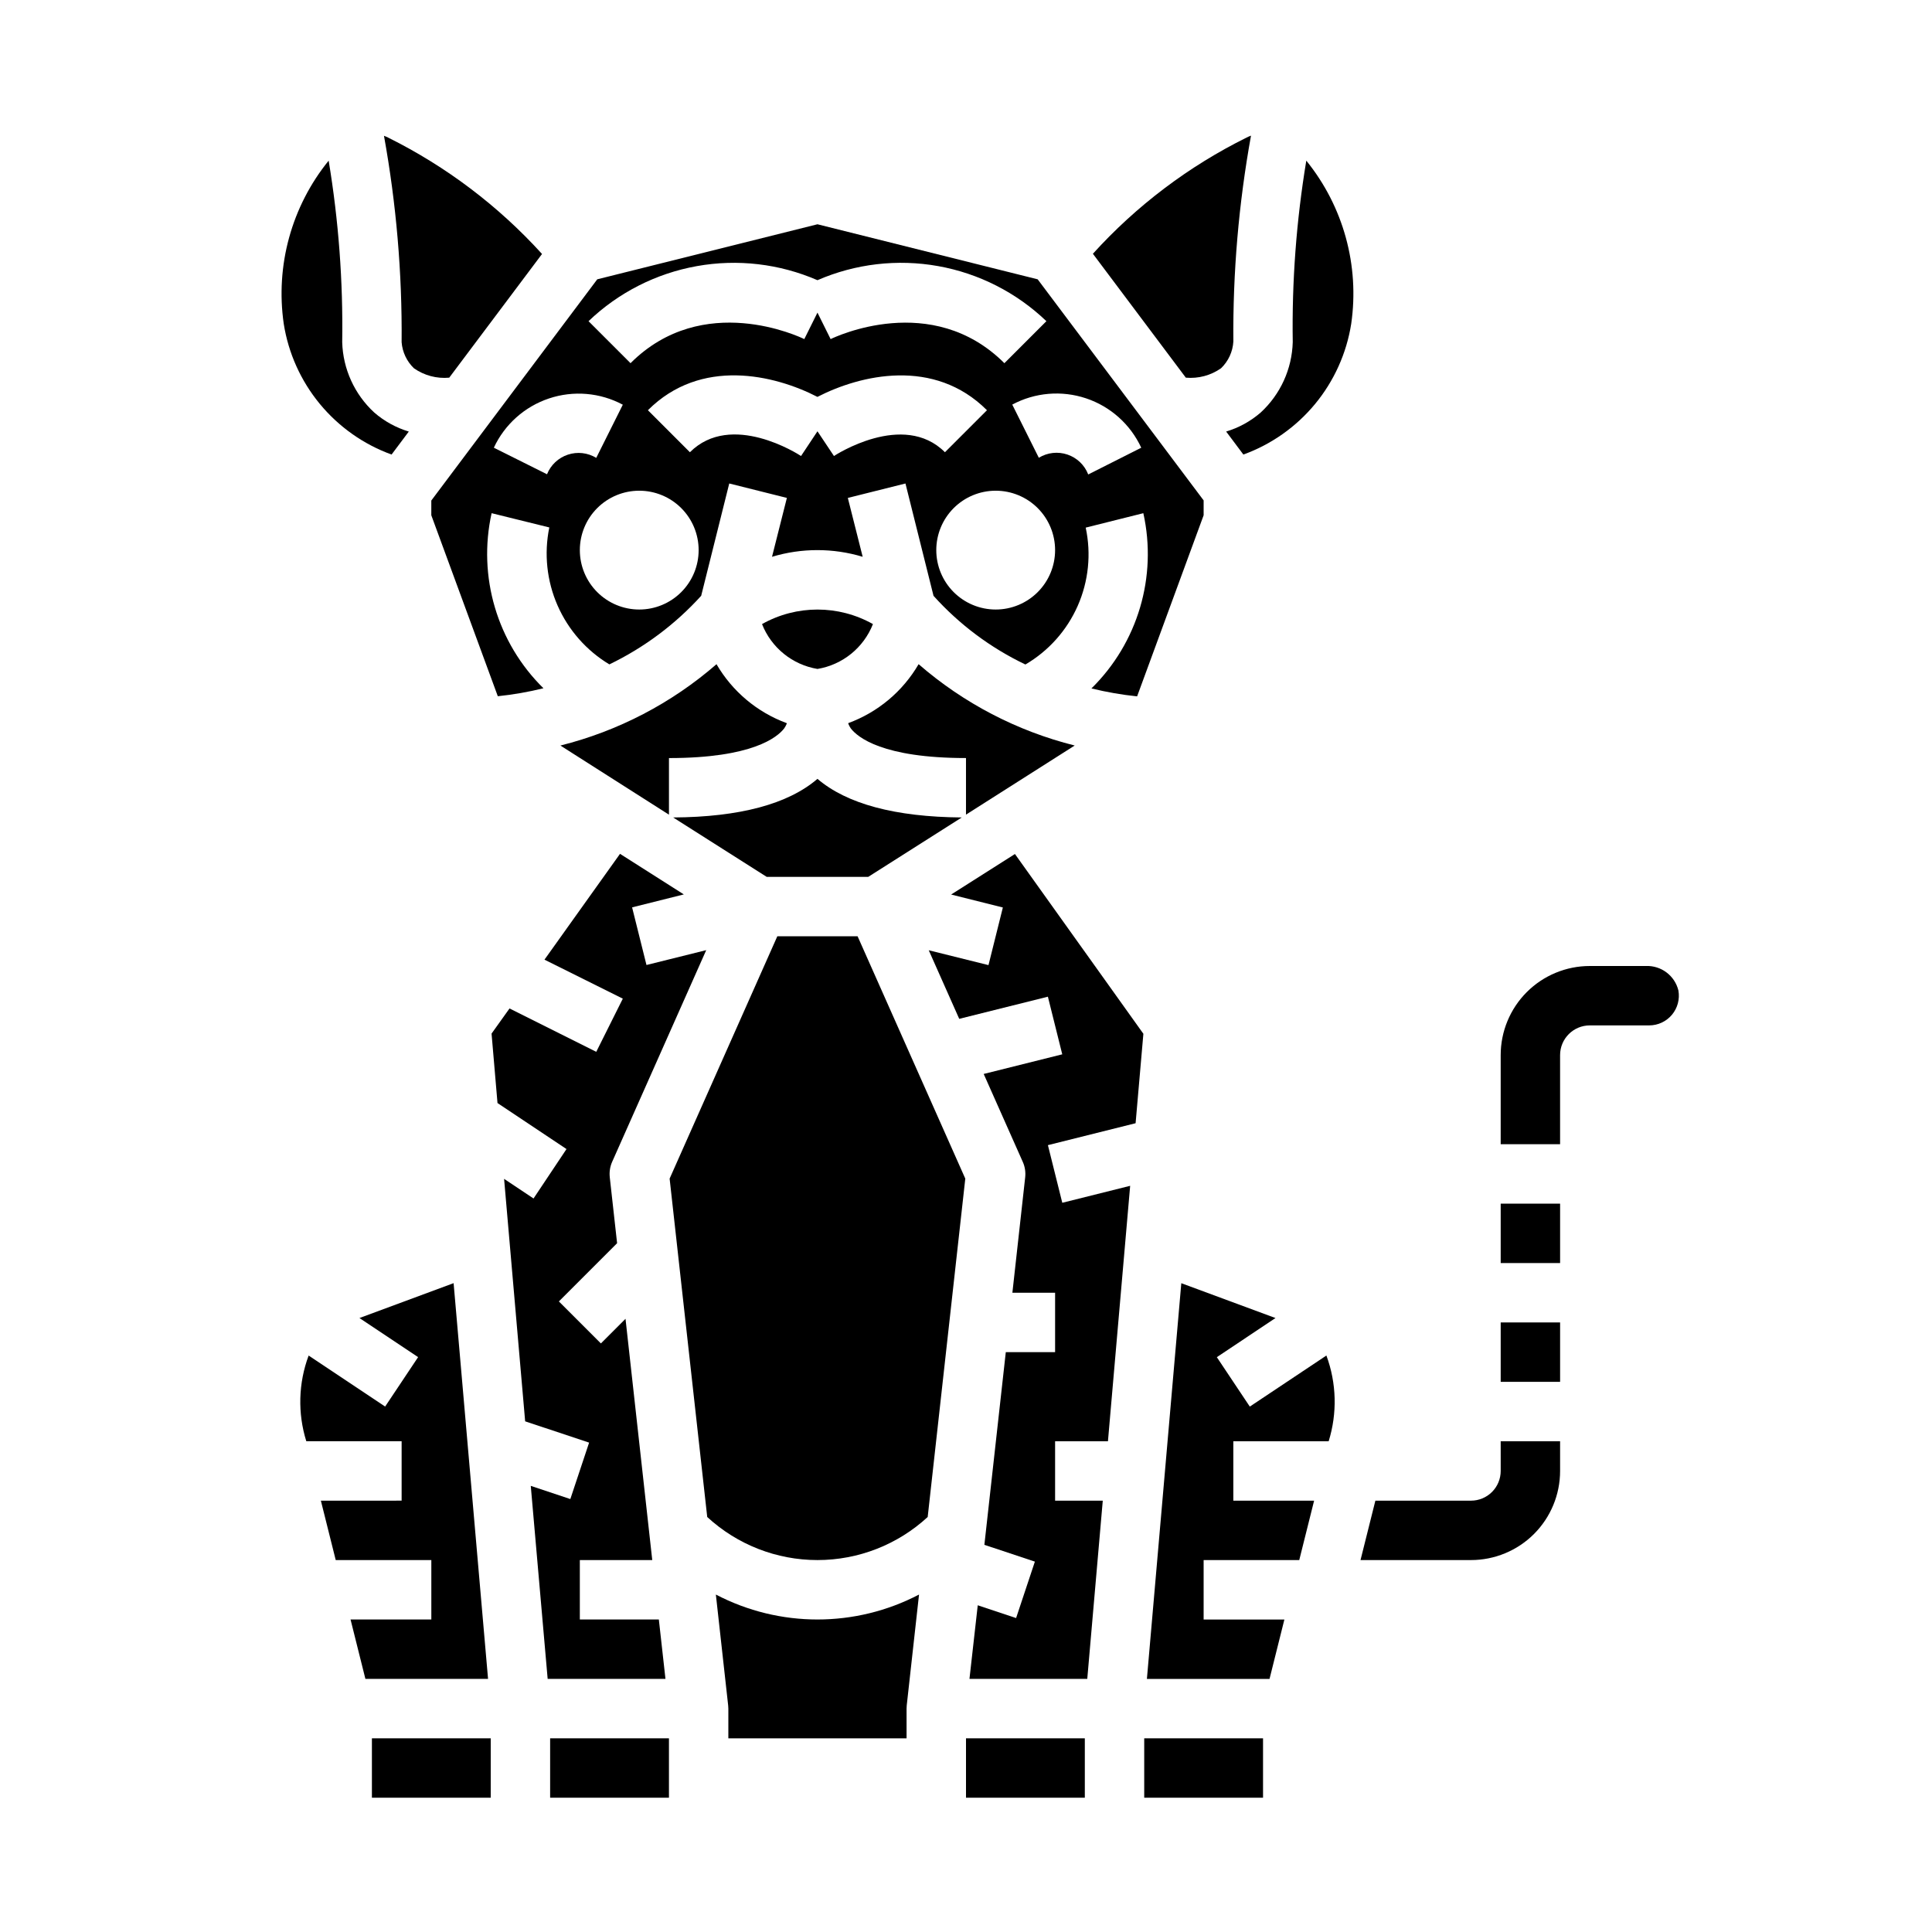
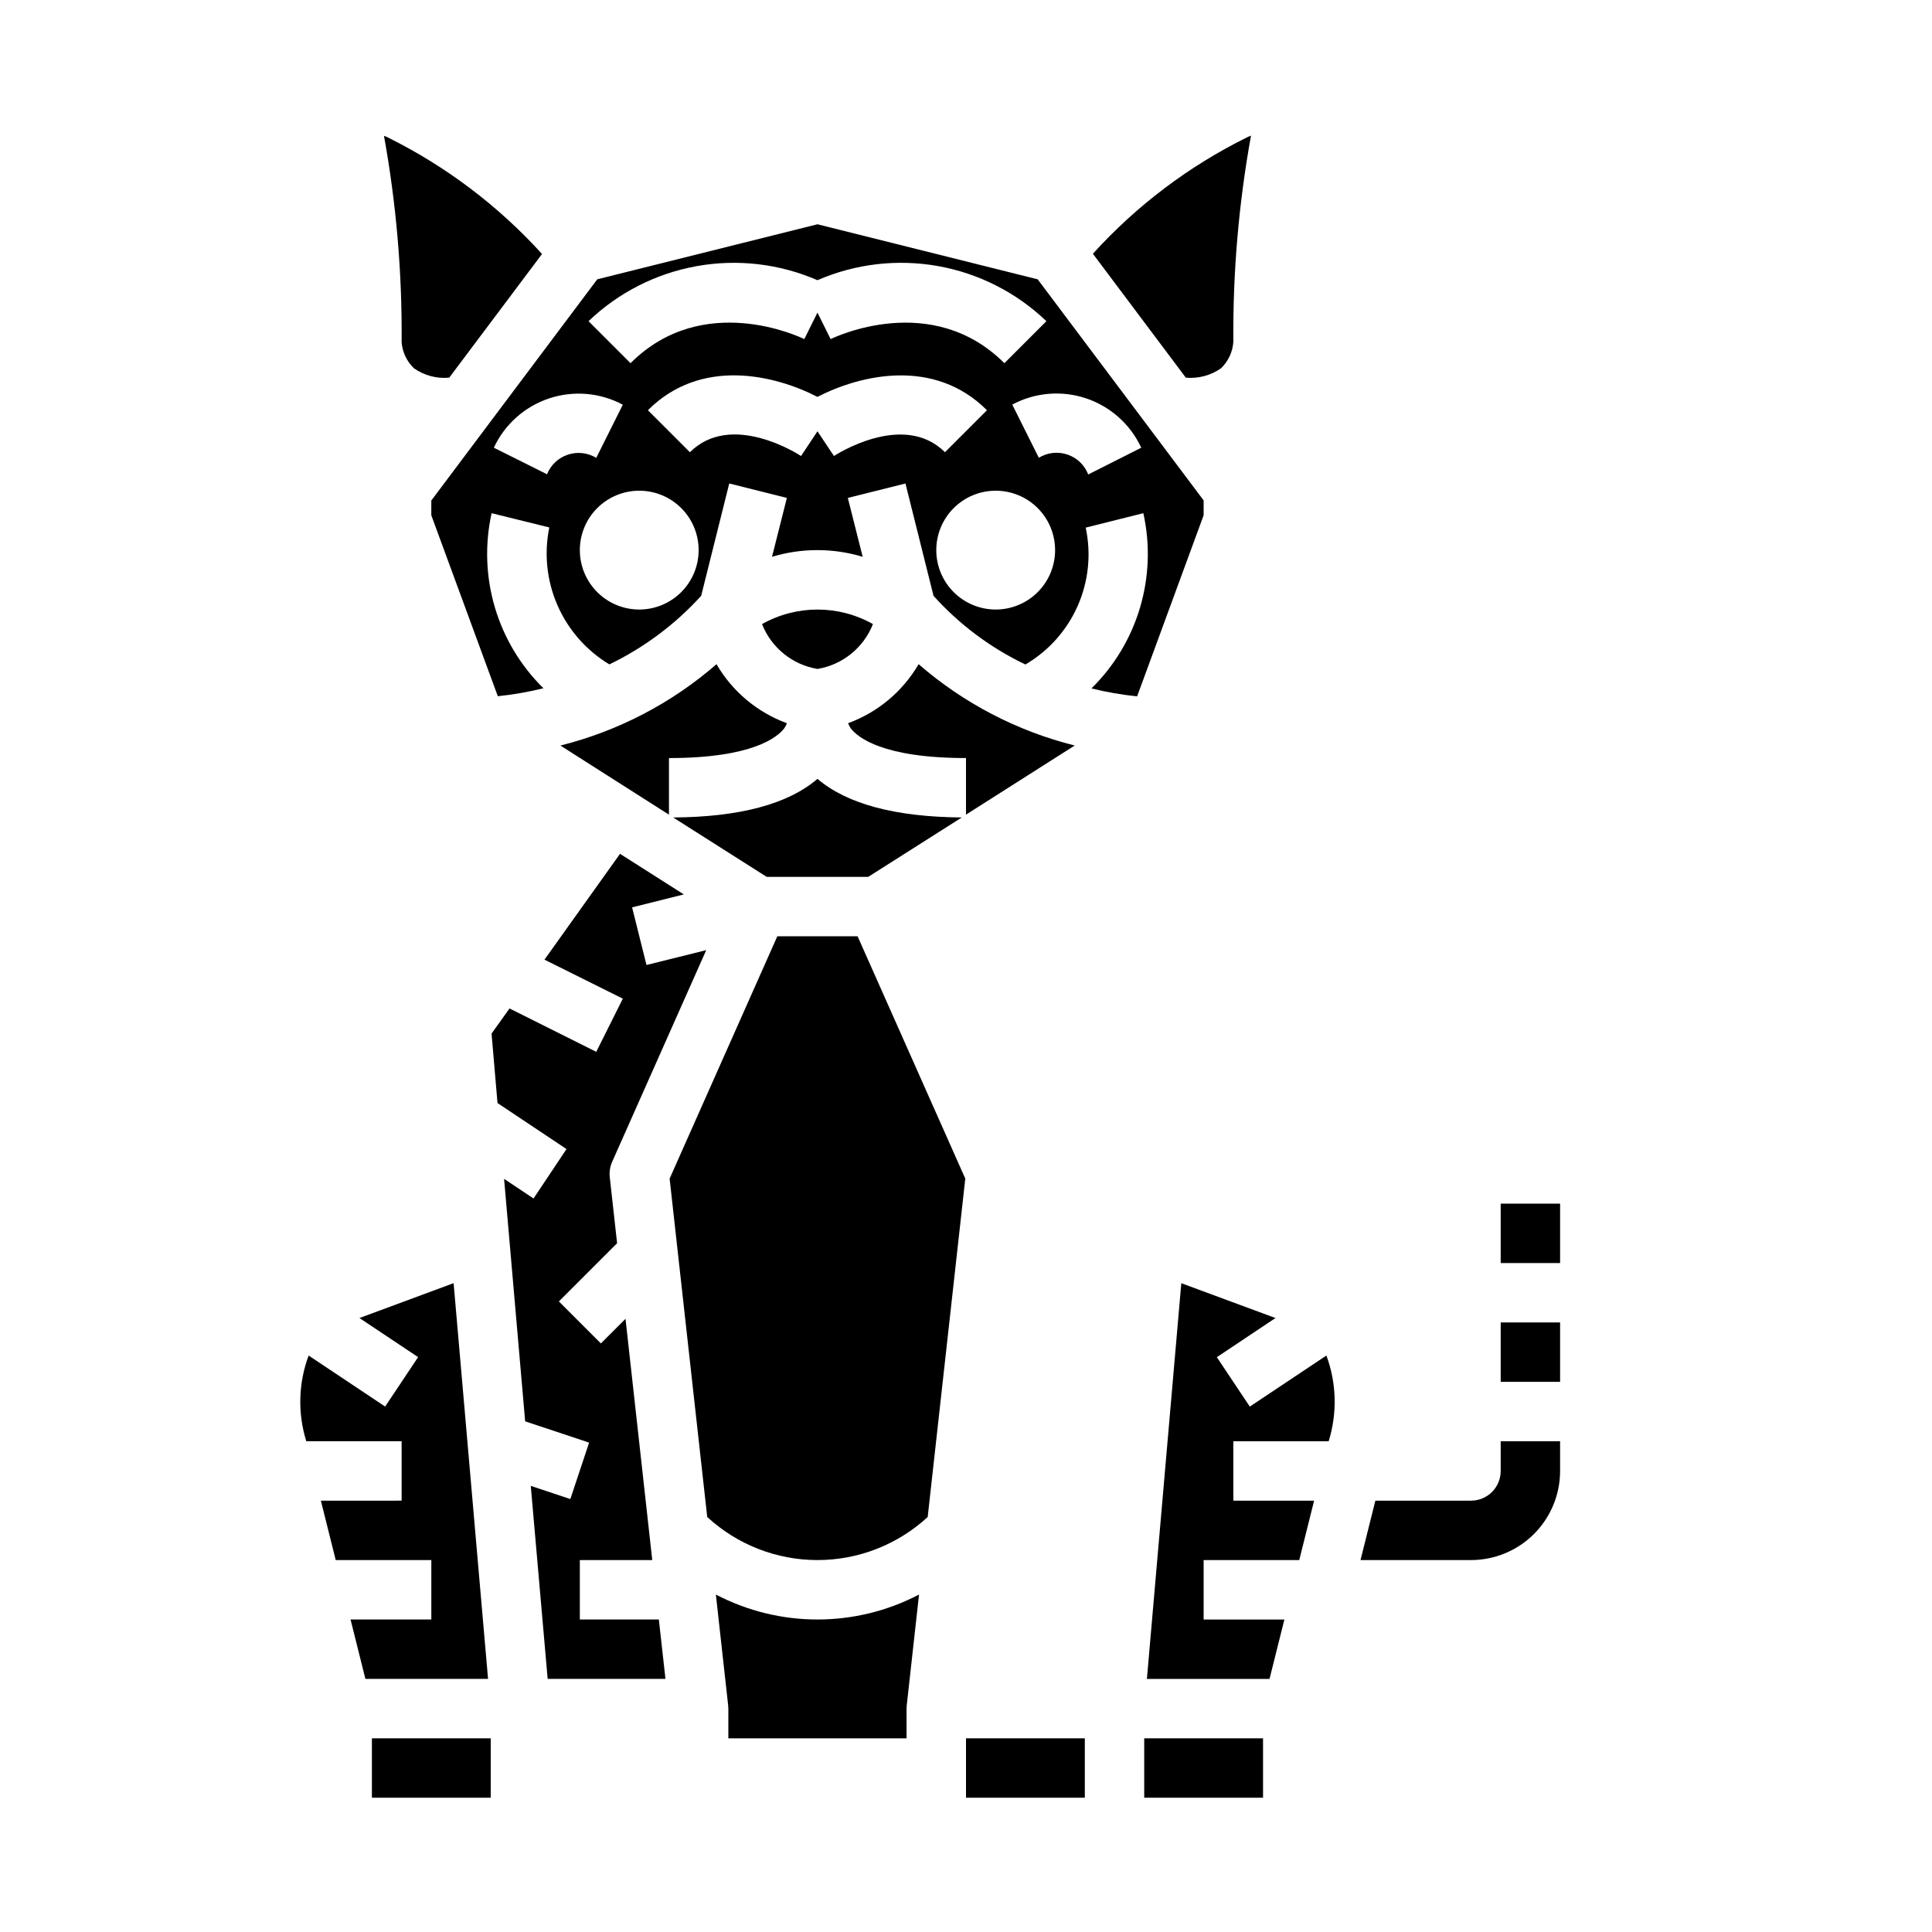
<svg xmlns="http://www.w3.org/2000/svg" fill="#000000" width="800px" height="800px" version="1.1" viewBox="144 144 512 512">
  <g>
    <path d="m467.59 241.59c1.941-1.867 3.106-4.398 3.262-7.086-0.152-18.293 1.414-36.559 4.676-54.559-0.395 0.145-0.781 0.312-1.156 0.504-15.391 7.625-29.215 18.074-40.746 30.801l24.629 32.836c3.312 0.297 6.617-0.586 9.336-2.496z" />
-     <path d="m247.77 264.46 4.566-6.094c-3.379-1.016-6.504-2.738-9.164-5.051-5.223-4.812-8.281-11.527-8.484-18.625 0.246-16.113-0.953-32.219-3.59-48.117-9.828 12.129-14.141 27.805-11.902 43.25 1.234 7.801 4.535 15.129 9.559 21.219 5.027 6.09 11.594 10.727 19.016 13.418z" />
    <path d="m242.56 604.67h31.488v15.742h-31.488z" />
    <path d="m253.69 241.59c2.727 1.918 6.043 2.801 9.363 2.496l24.59-32.781c-11.543-12.715-25.355-23.168-40.73-30.816-0.375-0.191-0.762-0.359-1.156-0.504 3.266 18.047 4.832 36.359 4.676 54.703 0.203 2.621 1.363 5.078 3.258 6.902z" />
    <path d="m318.6 573.18h-20.938v-15.746h19.191l-7.086-63.938-6.527 6.527-11.133-11.133 15.43-15.43-1.945-17.5 0.004 0.004c-0.152-1.387 0.062-2.789 0.629-4.062l24.93-56.105-15.832 3.938-3.809-15.273 13.707-3.434-16.91-10.754-20.02 28.043 20.762 10.336-7.039 14.09-22.984-11.492-4.762 6.66 1.574 18.406 18.285 12.195-8.738 13.098-7.801-5.203 5.582 64.258 16.949 5.644-4.977 14.957-10.484-3.496 4.477 51.152h31.219z" />
    <path d="m375.34 309.39c-9.125-5.137-20.27-5.137-29.395 0 2.469 6.269 8.051 10.781 14.695 11.887 6.648-1.105 12.227-5.617 14.699-11.887z" />
    <path d="m258.3 280.55 17.625 47.957c4.074-0.422 8.117-1.129 12.094-2.109-12.27-12.062-17.461-29.598-13.738-46.398l15.289 3.777v0.004c-1.426 6.949-0.664 14.176 2.188 20.676 2.852 6.5 7.648 11.953 13.73 15.613 9.203-4.438 17.465-10.609 24.332-18.176l7.438-29.766 15.273 3.824-3.938 15.602v0.004c7.836-2.363 16.191-2.363 24.027 0l-3.938-15.602 15.273-3.824 7.438 29.773v-0.004c6.844 7.606 15.117 13.789 24.348 18.199 6.144-3.594 10.996-9.035 13.867-15.551 2.867-6.512 3.609-13.766 2.113-20.723l15.273-3.824v-0.004c3.734 16.82-1.465 34.375-13.754 46.445 3.984 0.977 8.027 1.68 12.105 2.102l17.629-47.996v-3.938l-43.984-58.59-58.355-14.586-58.355 14.586-43.98 58.625zm55.105 24.98c-4.176 0-8.18-1.66-11.133-4.613-2.953-2.953-4.609-6.957-4.609-11.133 0-4.176 1.656-8.18 4.609-11.133 2.953-2.953 6.957-4.609 11.133-4.609s8.18 1.656 11.133 4.609c2.953 2.953 4.609 6.957 4.609 11.133 0 4.176-1.656 8.18-4.609 11.133-2.953 2.953-6.957 4.613-11.133 4.613zm51.602-40.684-4.371-6.551-4.352 6.551c-0.738-0.488-18.508-11.926-29.449-1l-11.133-11.133c14.035-14.051 33.543-9.391 44.926-3.535 11.391-5.856 30.898-10.492 44.926 3.535l-11.133 11.133c-11.051-11.059-29.234 0.883-29.414 1zm42.863 40.684c-4.176 0-8.18-1.66-11.133-4.613s-4.613-6.957-4.613-11.133c0-4.176 1.66-8.18 4.613-11.133s6.957-4.609 11.133-4.609c4.176 0 8.18 1.656 11.133 4.609s4.609 6.957 4.609 11.133c0 4.176-1.656 8.18-4.609 11.133s-6.957 4.613-11.133 4.613zm38.574-42.879-14.051 7.086-0.004-0.004c-0.961-2.488-2.981-4.418-5.508-5.273-2.531-0.855-5.305-0.543-7.582 0.852l-7.039-14.09c6.016-3.223 13.09-3.82 19.559-1.66 6.469 2.164 11.758 6.898 14.625 13.09zm-85.809-44.398c10.059-4.367 21.184-5.664 31.977-3.734 10.793 1.934 20.777 7.012 28.695 14.598l-11.133 11.133c-19.223-19.207-44.965-6.918-46.051-6.383l-3.488-7.019-3.488 7.016c-1.086-0.535-26.836-12.832-46.051 6.383l-11.133-11.133 0.004 0.004c7.918-7.586 17.902-12.66 28.695-14.594 10.793-1.934 21.914-0.637 31.973 3.731zm-51.586 33-7.039 14.09h0.004c-2.266-1.379-5.019-1.688-7.531-0.852-2.516 0.836-4.535 2.738-5.519 5.195l-14.09-7.039-0.004 0.004c2.875-6.184 8.168-10.906 14.637-13.062 6.465-2.156 13.535-1.555 19.547 1.664z" />
    <path d="m428.81 341.57c-15.293-3.828-29.465-11.215-41.367-21.555-4.203 7.215-10.793 12.738-18.633 15.617v0.164c0.172 0.43 0.391 0.84 0.645 1.223 1.82 2.363 8.43 7.871 30.543 7.871v14.996z" />
    <path d="m374.09 376.38 24.789-15.742c-17.688-0.141-30.488-3.606-38.242-10.234-7.754 6.66-20.555 10.125-38.242 10.234l24.789 15.742z" />
-     <path d="m289.79 604.67h31.488v15.742h-31.488z" />
    <path d="m333.88 320.02c-11.898 10.344-26.074 17.727-41.367 21.555l28.77 18.324v-15.004c22.113 0 28.727-5.512 30.543-7.871 0.262-0.383 0.484-0.789 0.664-1.215v-0.164c-7.832-2.887-14.414-8.41-18.609-15.625z" />
    <path d="m264.21 484.05-24.953 9.242 15.547 10.359-8.738 13.098-20.273-13.516c-2.723 7.293-2.941 15.285-0.621 22.711h25.262v15.742l-21.402 0.004 3.938 15.742h25.336v15.742l-21.41 0.004 3.938 15.742h32.504z" />
    <path d="m541.7 533.82c0 2.086-0.828 4.09-2.305 5.566s-3.481 2.305-5.566 2.305h-25.34l-3.938 15.742h29.277c6.262 0 12.27-2.488 16.699-6.914 4.426-4.43 6.914-10.438 6.914-16.699v-7.875h-15.742z" />
-     <path d="m486.59 234.69c-0.203 7.098-3.262 13.812-8.484 18.625-2.664 2.312-5.785 4.035-9.164 5.051l4.566 6.094c7.422-2.691 13.988-7.328 19.016-13.418 5.023-6.09 8.324-13.418 9.559-21.219 2.238-15.445-2.078-31.121-11.902-43.25-2.637 15.898-3.84 32.004-3.59 48.117z" />
    <path d="m541.7 494.46h15.742v15.742h-15.742z" />
-     <path d="m580.19 400h-14.875c-6.266 0-12.273 2.488-16.699 6.914-4.43 4.43-6.918 10.438-6.918 16.699v23.617h15.742v-23.617c0-4.348 3.527-7.871 7.875-7.871h15.742c2.328-0.004 4.531-1.035 6.027-2.82 1.492-1.785 2.117-4.137 1.711-6.43-0.961-3.934-4.559-6.648-8.605-6.492z" />
    <path d="m541.7 462.98h15.742v15.742h-15.742z" />
-     <path d="m396.06 381.06 13.707 3.434-3.809 15.273-15.832-3.938 8.078 18.176 23.496-5.871 3.809 15.273-20.82 5.203 10.367 23.324v-0.004c0.566 1.273 0.781 2.676 0.629 4.062l-3.394 30.598h11.32v15.742l-13.066 0.004-5.676 51.059 13.383 4.449-4.977 14.957-10.164-3.387-2.195 19.512h31.219l4.109-47.23h-12.633v-15.746h14.004l5.887-67.699-17.988 4.496-3.809-15.273 23.238-5.809 2.062-23.703-34.039-47.641z" />
    <path d="m350 392.12-28.543 64.227 9.965 89.672c7.957 7.34 18.387 11.414 29.211 11.414 10.828 0 21.258-4.074 29.215-11.414l9.965-89.672-28.543-64.227z" />
    <path d="m400 604.67h31.488v15.742h-31.488z" />
    <path d="m447.23 604.67h31.488v15.742h-31.488z" />
    <path d="m475.21 516.76-8.738-13.098 15.547-10.367-24.961-9.234-9.117 104.87h32.496l3.938-15.742h-21.402v-15.746h25.34l3.938-15.742h-21.406v-15.746h25.262c2.312-7.434 2.106-15.422-0.598-22.727z" />
    <path d="m333.71 566.57 3.258 29.363c0.004 0 0.051 0.559 0.051 0.867v7.871h47.23v-7.871c0-0.309 0.047-0.867 0.047-0.867l3.258-29.363h0.004c-16.867 8.816-36.98 8.816-53.848 0z" />
  </g>
</svg>